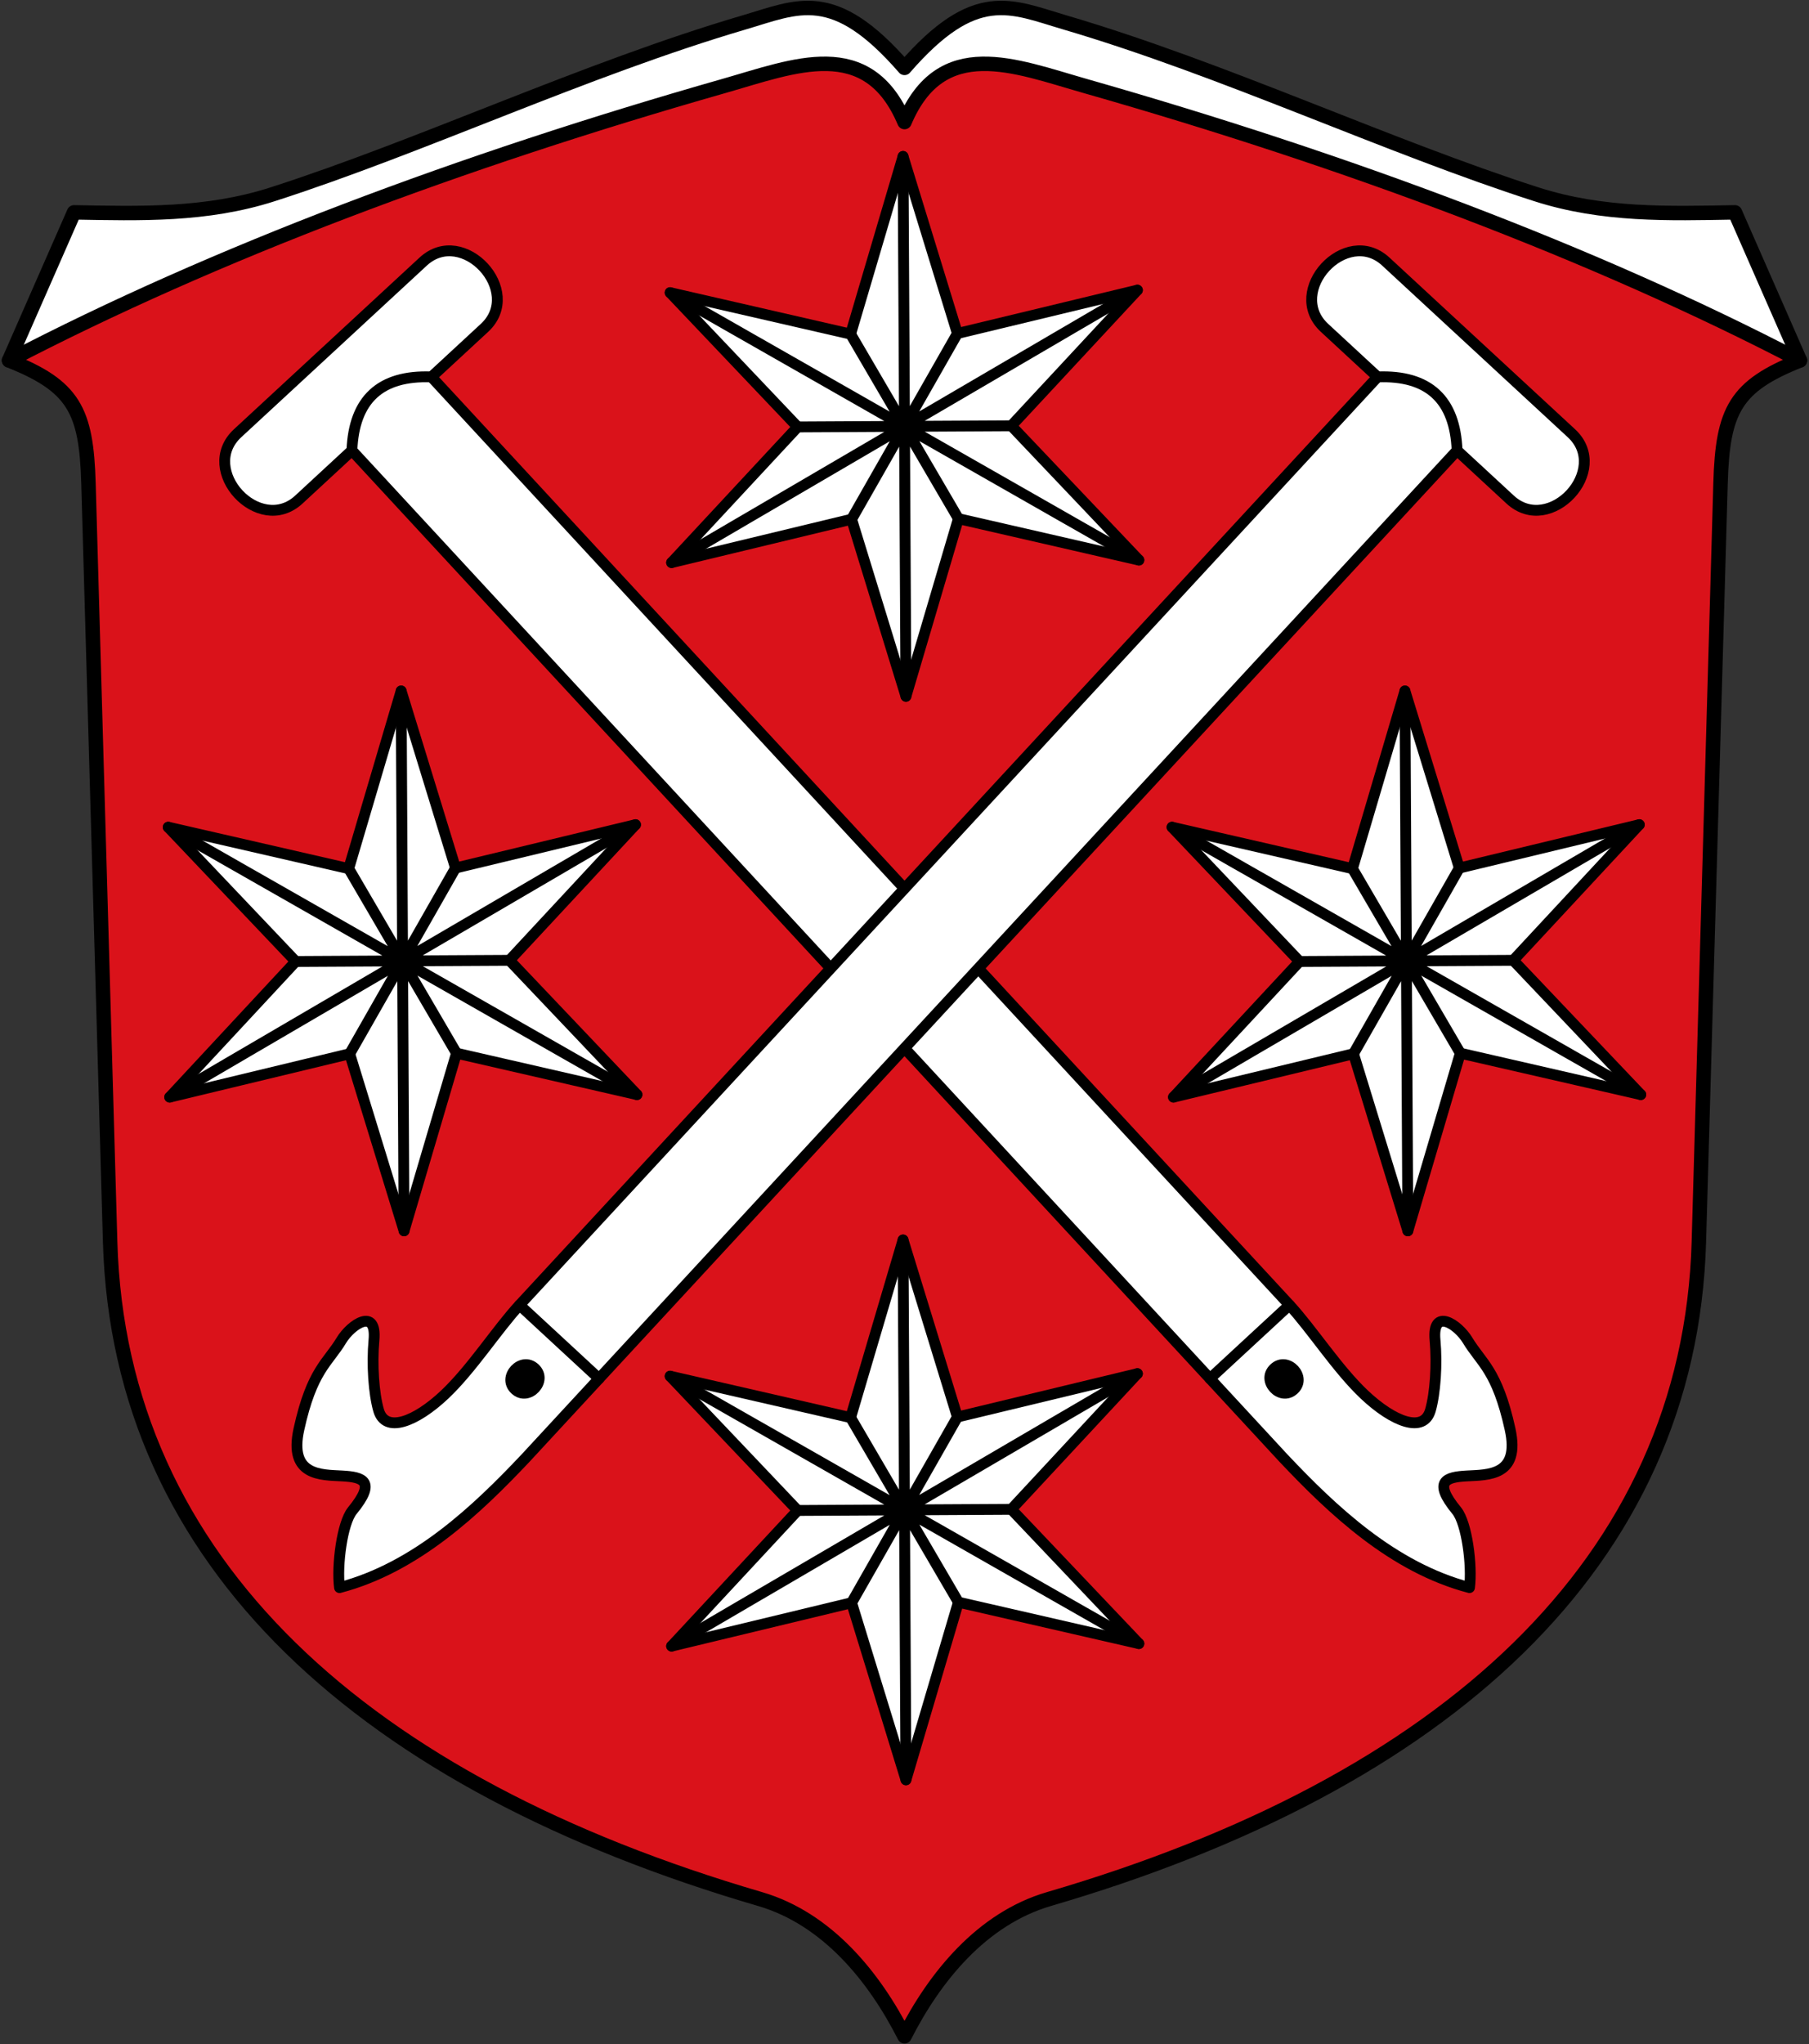
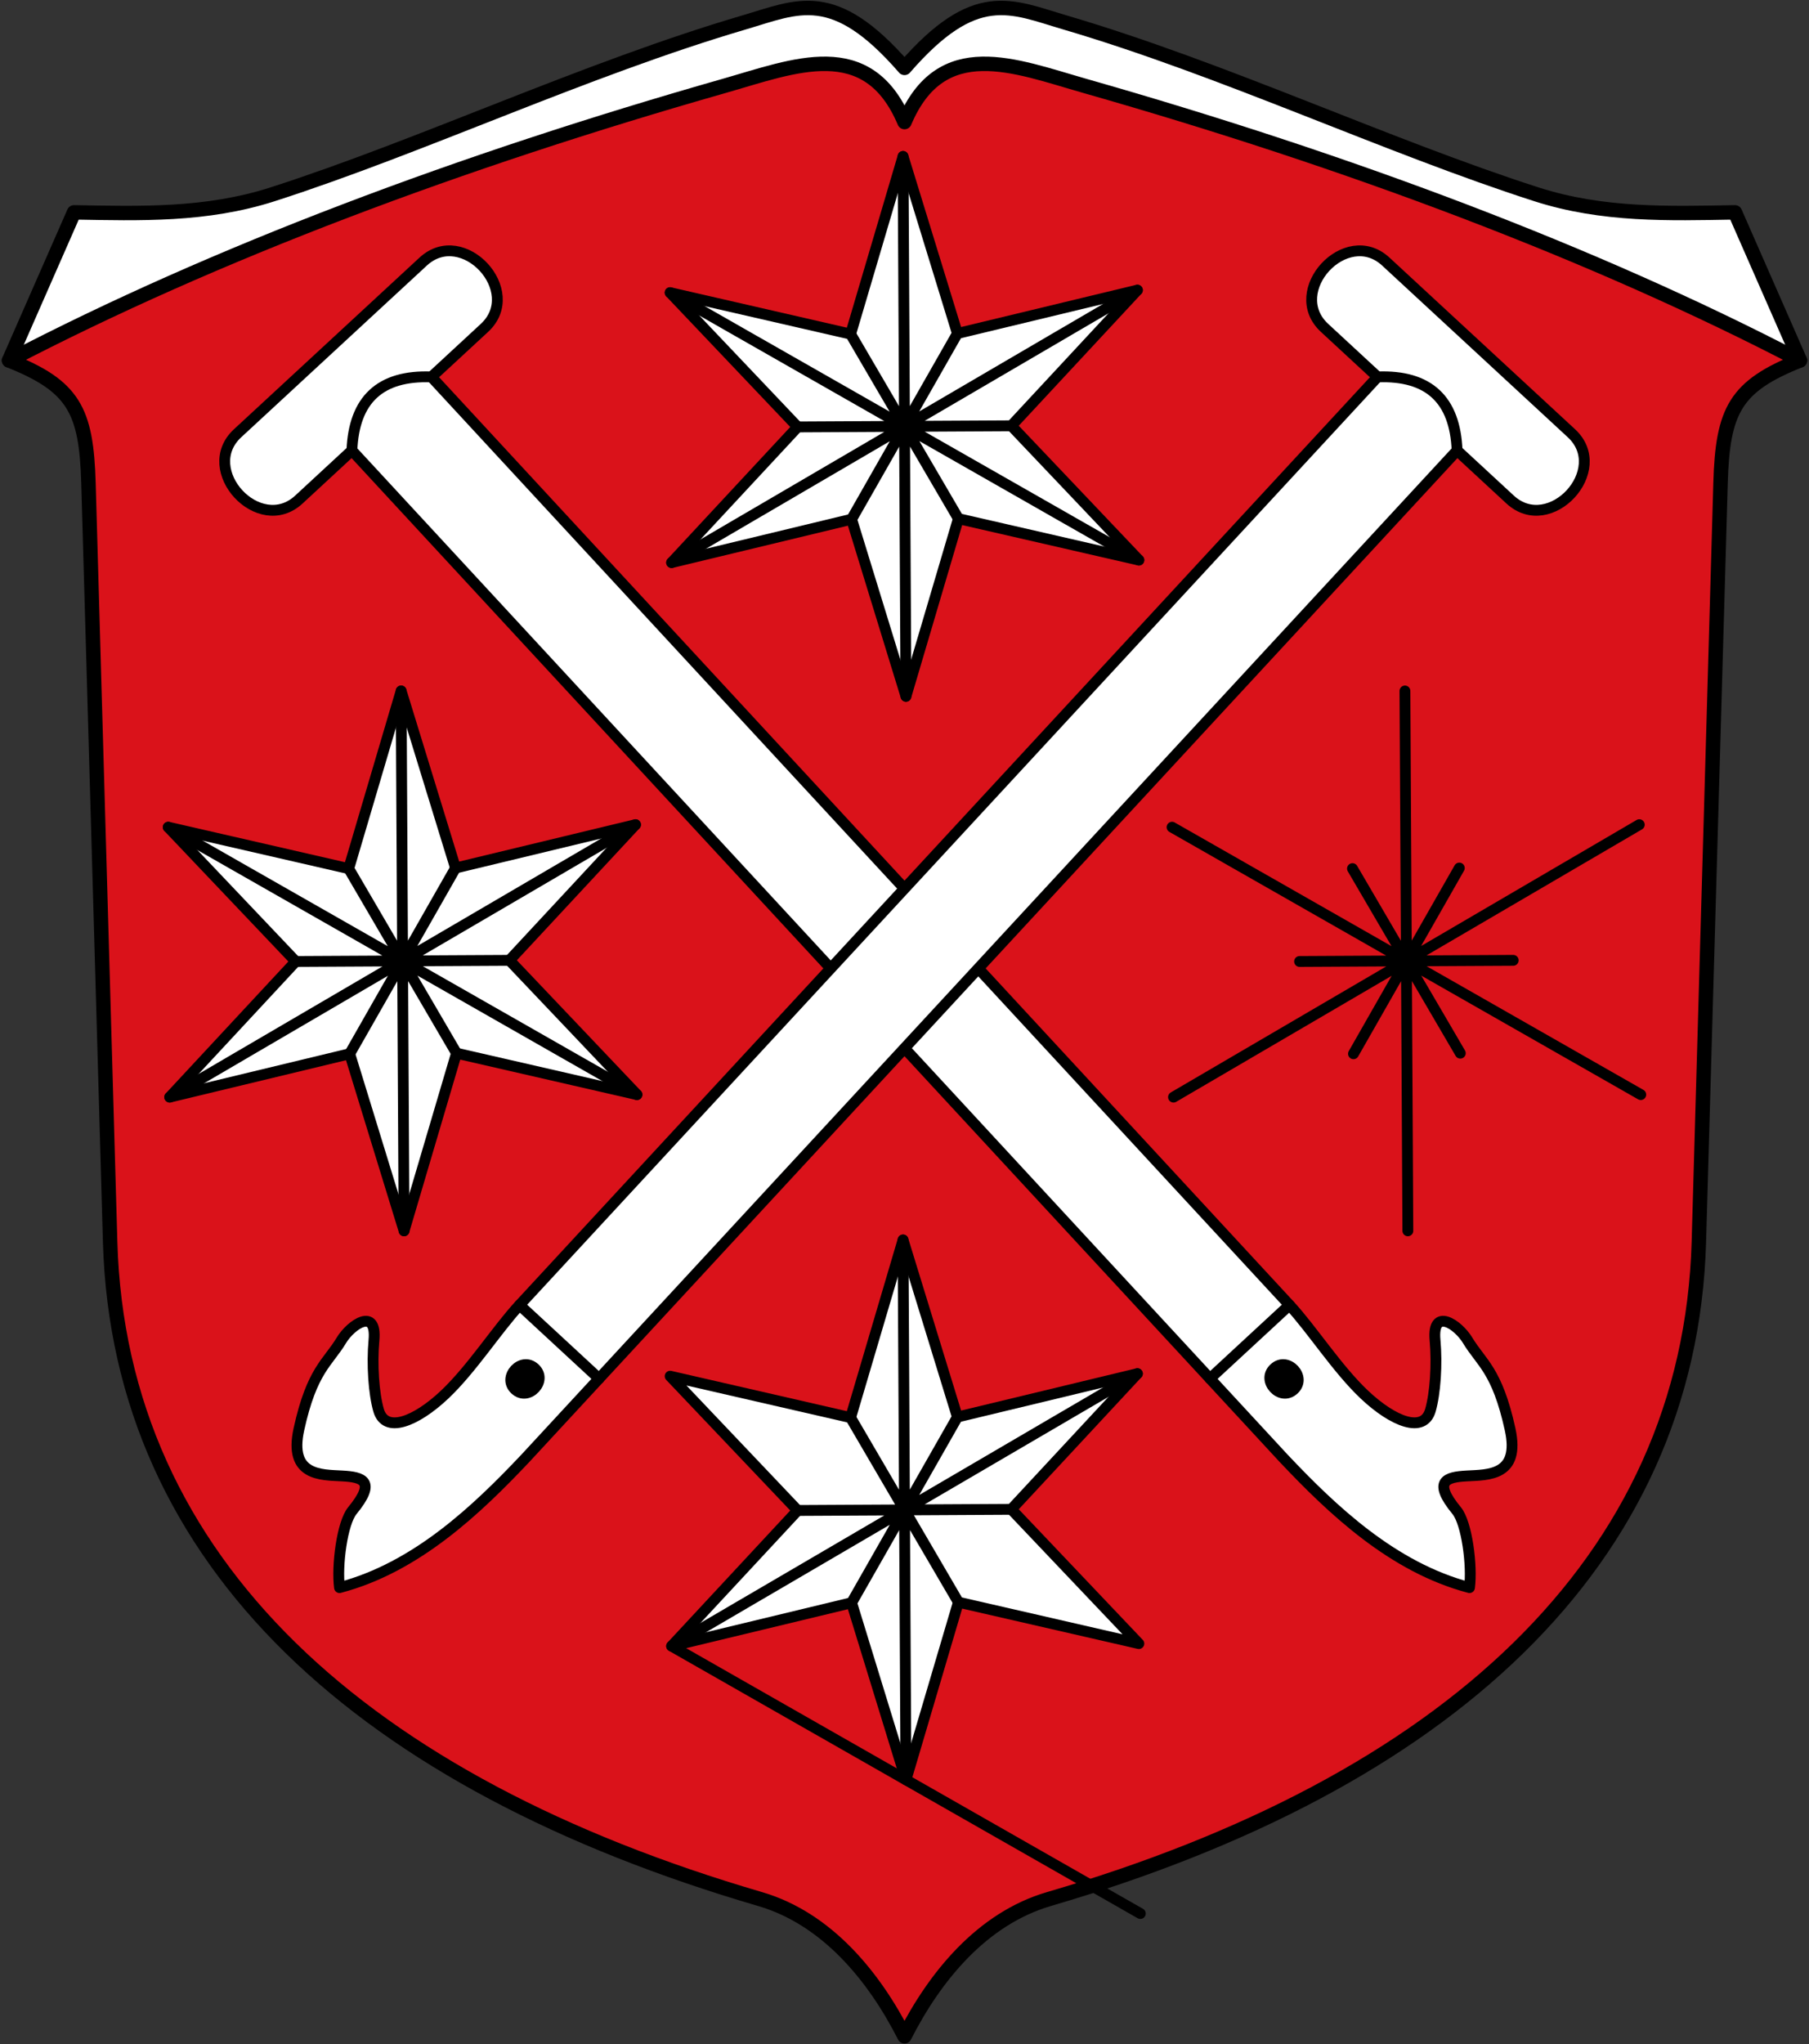
<svg xmlns="http://www.w3.org/2000/svg" height="566" width="501">
  <rect width="100%" height="100%" fill="#333333" stroke="none" />
  <path d="M200.5 29.797c-72.015 20.137-133.463 43.21-198 70l18-41c18.333.32 36.575.921 55-5 41.3-13.273 86.65-34.67 130.52-47.572 15.028-4.42 24.854-10.008 44.48 12.572 19.626-22.58 29.452-16.993 44.48-12.572 43.87 12.903 89.22 34.3 130.52 47.572 18.425 5.921 36.667 5.32 55 5l18 41c-64.537-26.067-125.985-49.863-198-70-20.26-5.665-41.407-13.085-50 10-8.593-23.085-29.74-15.665-50-10z" fill="#fff" fill-rule="evenodd" stroke="#000" stroke-width="4" stroke-linecap="round" stroke-linejoin="round" />
  <path d="M290.5 525.797c109.251-31.95 177.452-92.803 180-182l6-210c.578-20.218 4.084-26.891 22-34-57.003-29.702-125.112-55.222-198-76-19.521-5.565-39.821-14.095-50 10-10.179-24.095-30.479-15.565-50-10-72.888 20.778-140.997 46.298-198 76 17.916 7.109 21.422 13.782 22 34l6 210c2.549 89.197 70.749 150.05 180 182 18.55 5.424 31.648 21.522 40 38 8.352-16.478 21.45-32.576 40-38z" fill="#da121a" fill-rule="evenodd" stroke="#000" stroke-width="4" stroke-linecap="round" stroke-linejoin="round" />
  <g stroke="#000" stroke-width="3" stroke-linecap="round" stroke-linejoin="round">
    <path d="M250.096 43.311l15.059 49.027L315 80.331l-34.915 37.558 35.319 37.18L265.43 143.6l-14.527 49.186-15.059-49.026L186 155.766l34.915-37.558-35.319-37.18 49.973 11.47z" fill="#fff" fill-rule="evenodd" />
    <path d="M280.086 117.89l-59.172.318M265.43 143.6l-29.863-51.102m29.587-.16l-29.31 51.422m79.156-63.429L186 155.766m-.404-74.737l129.81 74.04M250.096 43.31l.808 149.475" fill="none" />
  </g>
  <g stroke="#000" stroke-width="3" stroke-linecap="round" stroke-linejoin="round">
    <path d="M355.461 403.722l-20.368-22.026L97.46 124.73 82.777 138.31c-11.013 10.184-27.986-8.17-16.974-18.355l51.394-47.526c11.012-10.184 27.986 8.17 16.973 18.354l-14.684 13.58 237.632 256.964c6.225 6.731 13.243 17.737 20.74 24.806 8.056 7.595 16.443 10.813 18.298 4.32 1.33-4.654 1.89-12.64 1.276-19.398-.841-9.237 6.4-4.317 9.026.05 3.752 6.24 8.159 8.222 11.758 24.614 2.845 12.952-6.04 12.606-11.996 12.934-5.722.315-9.505 1.423-2.79 9.616 2.818 3.438 4.34 15.247 3.544 21.3-21.234-5.583-37.948-21.484-51.513-35.847z" fill="#fff" fill-rule="evenodd" />
    <path d="M357.118 361.327l-22.025 20.369M119.486 104.362c-14.13-.552-21.473 6.238-22.025 20.369" fill="none" />
    <path d="M358.327 384.727c3.67-3.395-1.76-9.268-5.432-5.873-3.67 3.394 1.76 9.268 5.432 5.873" fill-rule="evenodd" />
  </g>
  <g stroke="#000" stroke-width="3" stroke-linecap="round" stroke-linejoin="round">
    <path d="M145.539 403.722l20.368-22.026L403.54 124.73l14.684 13.579c11.013 10.184 27.986-8.17 16.974-18.355L383.804 72.43c-11.013-10.184-27.987 8.17-16.974 18.354l14.684 13.58-237.632 256.964c-6.225 6.731-13.243 17.737-20.74 24.806-8.056 7.595-16.443 10.813-18.298 4.32-1.33-4.654-1.89-12.64-1.276-19.398.841-9.237-6.4-4.317-9.026.05-3.752 6.24-8.159 8.222-11.758 24.614-2.845 12.952 6.04 12.606 11.996 12.934 5.722.315 9.505 1.423 2.79 9.616-2.818 3.438-4.34 15.247-3.544 21.3 21.234-5.583 37.948-21.484 51.513-35.847z" fill="#fff" fill-rule="evenodd" />
    <path d="M143.882 361.327l22.025 20.369m215.607-277.334c14.13-.552 21.473 6.238 22.025 20.369" fill="none" />
    <path d="M142.673 384.727c-3.67-3.395 1.76-9.268 5.432-5.873 3.67 3.394-1.76 9.268-5.432 5.873" fill-rule="evenodd" />
  </g>
  <g stroke="#000" stroke-width="3" stroke-linecap="round" stroke-linejoin="round">
    <path d="M250.096 343.311l15.059 49.027L315 380.331l-34.915 37.558 35.319 37.18L265.43 443.6l-14.527 49.186-15.059-49.026L186 455.766l34.915-37.558-35.319-37.18 49.973 11.47z" fill="#fff" fill-rule="evenodd" />
-     <path d="M280.086 417.89l-59.172.318M265.43 443.6l-29.863-51.102m29.587-.16l-29.31 51.422m79.156-63.429L186 455.766m-.404-74.737l129.81 74.04M250.096 343.31l.808 149.475" fill="none" />
+     <path d="M280.086 417.89l-59.172.318M265.43 443.6l-29.863-51.102m29.587-.16l-29.31 51.422m79.156-63.429L186 455.766l129.81 74.04M250.096 343.31l.808 149.475" fill="none" />
  </g>
  <g stroke="#000" stroke-width="3" stroke-linecap="round" stroke-linejoin="round">
-     <path d="M389.096 191.311l15.059 49.027L454 228.331l-34.915 37.558 35.319 37.18L404.43 291.6l-14.527 49.186-15.059-49.026L325 303.766l34.915-37.558-35.319-37.18 49.973 11.47z" fill="#fff" fill-rule="evenodd" />
    <path d="M419.086 265.89l-59.172.318M404.43 291.6l-29.863-51.102m29.587-.16l-29.31 51.422m79.156-63.429L325 303.766m-.404-74.737l129.81 74.04M389.096 191.31l.808 149.475" fill="none" />
  </g>
  <g stroke="#000" stroke-width="3" stroke-linecap="round" stroke-linejoin="round">
    <path d="M111.096 191.311l15.059 49.027L176 228.331l-34.915 37.558 35.319 37.18L126.43 291.6l-14.527 49.186-15.059-49.026L47 303.766l34.915-37.558-35.319-37.18 49.974 11.47z" fill="#fff" fill-rule="evenodd" />
    <path d="M141.086 265.89l-59.172.318M126.43 291.6L96.57 240.498m29.586-.16l-29.31 51.422m79.156-63.429L47 303.766m-.404-74.737l129.81 74.04M111.096 191.31l.808 149.475" fill="none" />
  </g>
</svg>